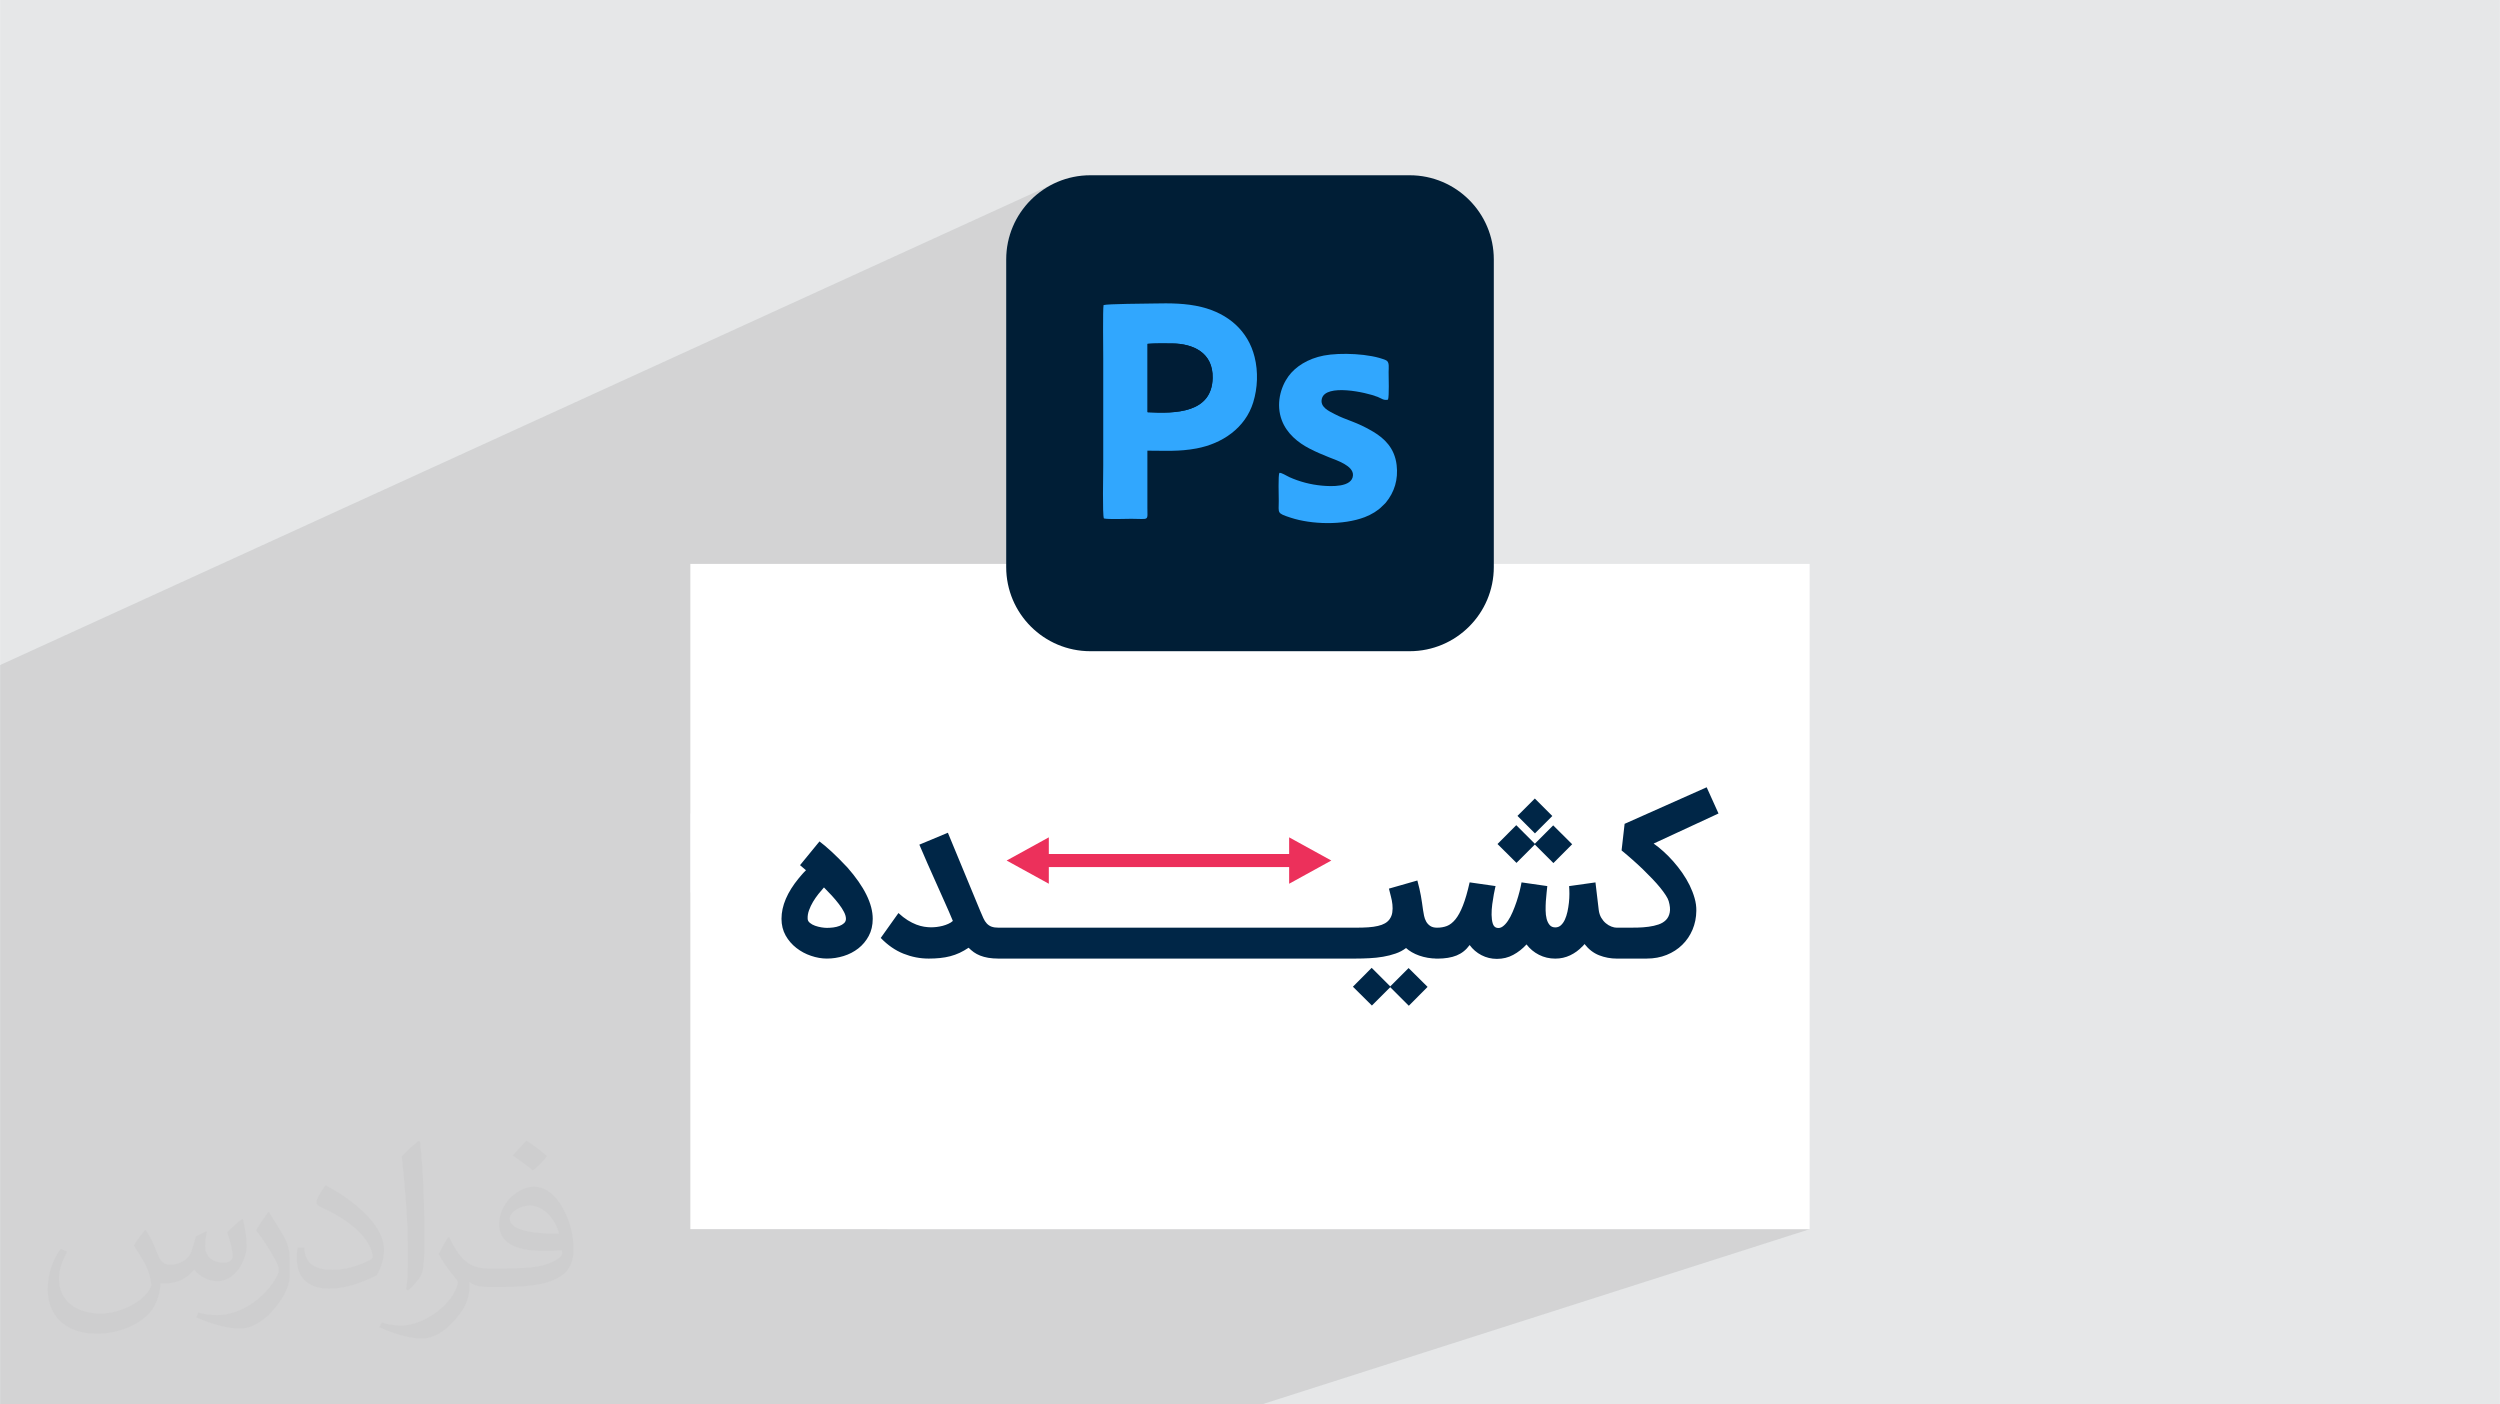
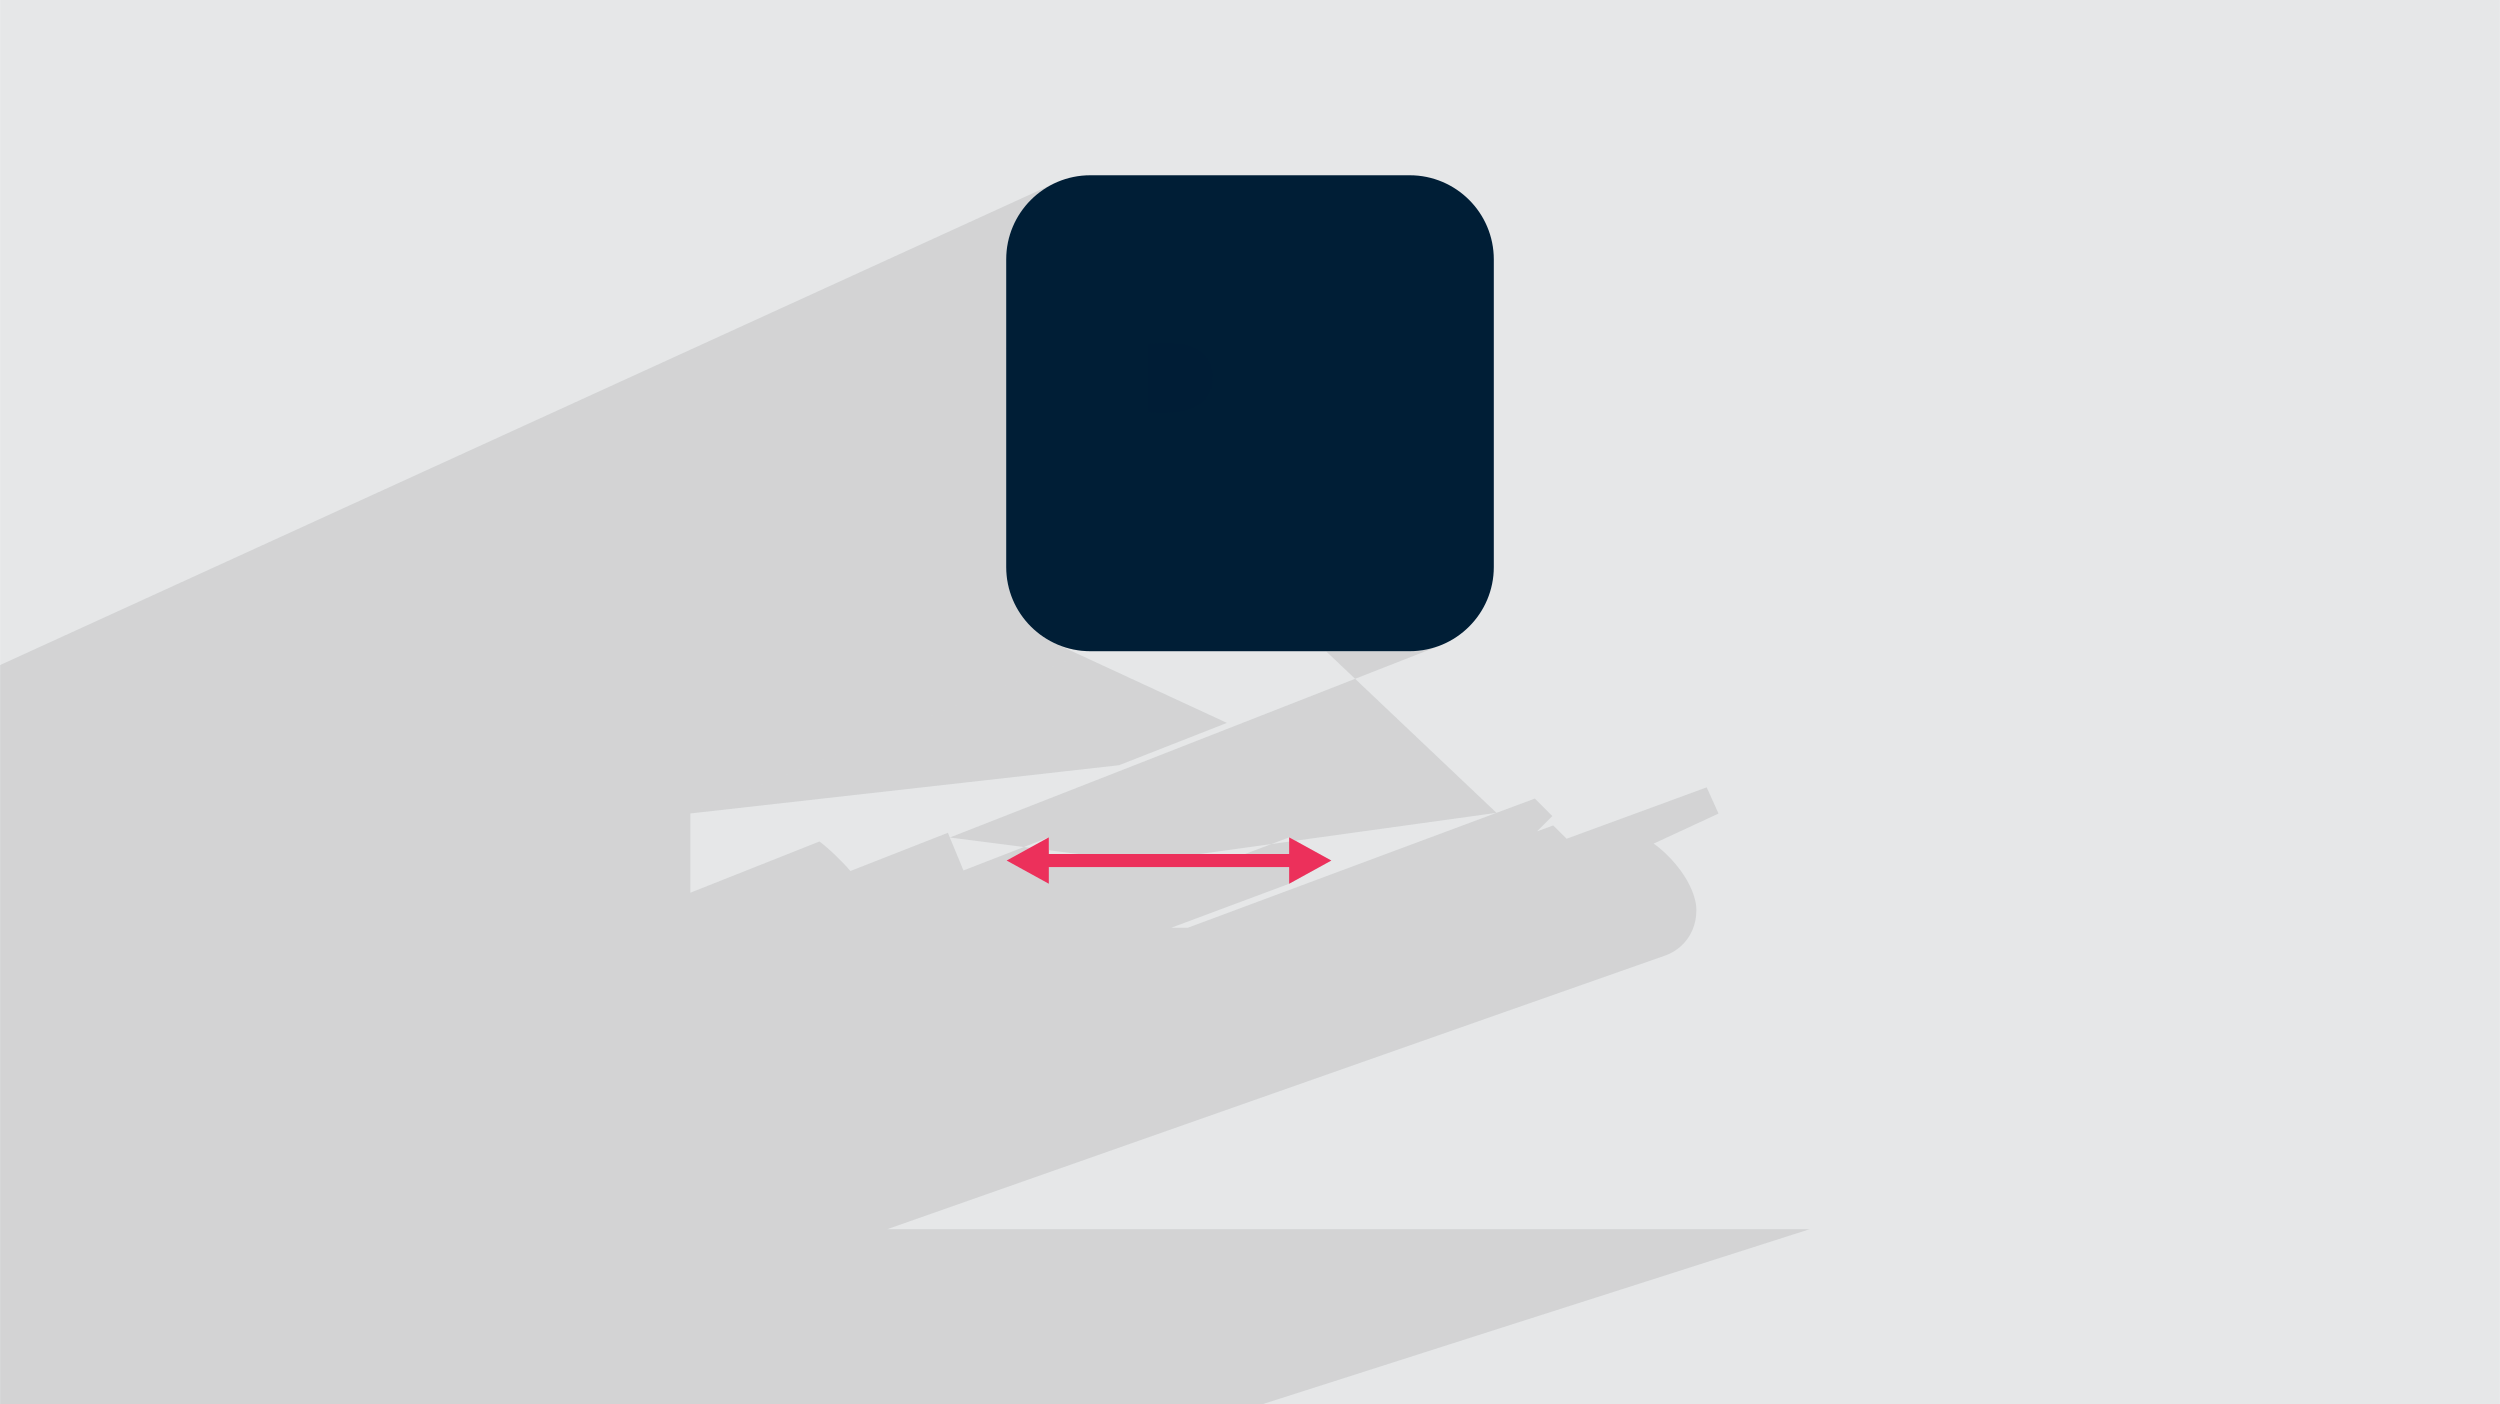
<svg xmlns="http://www.w3.org/2000/svg" xml:space="preserve" width="3.708in" height="2.083in" version="1.0" style="shape-rendering:geometricPrecision; text-rendering:geometricPrecision; image-rendering:optimizeQuality; fill-rule:evenodd; clip-rule:evenodd" viewBox="0 0 3702.73 2080.18">
  <defs>
    <style type="text/css">
   
    .fil8 {fill:#001D36}
    .fil6 {fill:#001E36}
    .fil7 {fill:#31A7FE}
    .fil0 {fill:#E6E7E8}
    .fil3 {fill:white}
    .fil4 {fill:#002647;fill-rule:nonzero}
    .fil5 {fill:#EC305B;fill-rule:nonzero}
    .fil2 {fill:#373435;fill-opacity:0.031}
    .fil1 {fill:#2B2A29;fill-opacity:0.102}
   
  </style>
  </defs>
  <g id="Layer_x0020_1">
    <polygon class="fil0" points="-0,0 3702.73,0 3702.73,2080.18 -0,2080.18 " />
    <path class="fil1" d="M1490.24 515.57l144.22 -63.68 -0.01 0.02 1.61 -0.33 2.69 -0.29 3.62 -0.26 4.41 -0.23 5.05 -0.2 5.55 -0.18 5.91 -0.15 6.12 -0.13 6.19 -0.11 6.11 -0.1 5.89 -0.08 5.53 -0.07 5.01 -0.06 4.36 -0.06 3.56 -0.05 2.62 -0.05 4.55 -0.09 4.54 -0.07 4.52 -0.04 4.51 -0 4.49 0.04 4.47 0.09 4.46 0.15 4.44 0.21 4.43 0.29 4.41 0.37 4.39 0.45 4.37 0.55 4.36 0.64 4.34 0.76 4.32 0.87 4.3 0.99 7.3 2.02 7.04 2.38 6.77 2.74 6.49 3.09 6.2 3.45 5.89 3.79 5.57 4.14 5.23 4.49 4.88 4.82 4.52 5.16 4.14 5.49 3.75 5.82 3.34 6.14 2.92 6.47 2.49 6.79 2.04 7.11 0.96 4.15 0.81 4.19 0.66 4.23 0.51 4.25 0.37 4.27 0.22 4.28 0.07 4.28 -0.07 4.28 -0.19 3.87 78.53 -33.49 3.87 -1.57 4.03 -1.43 4.18 -1.28 4.33 -1.12 4.47 -0.96 4.73 -0.79 5.15 -0.64 5.51 -0.49 5.81 -0.33 6.05 -0.18 6.22 -0.02 6.34 0.15 6.39 0.31 6.38 0.48 6.31 0.66 6.18 0.83 5.98 1.01 5.72 1.2 5.41 1.39 5.02 1.58 4.58 1.77 1.79 1.18 1.21 1.66 0.74 2.04 0.37 2.33 0.11 2.51 -0.06 2.6 -0.11 2.59 -0.06 2.48 0.04 3.76 0.09 5.2 0.09 6.11 0.05 6.5 -0.04 6.37 -0.18 5.71 -0.36 4.53 -0.59 2.83 -65.68 27.51 2.73 1.09 3.23 1.25 3.27 1.26 3.33 1.29 3.42 1.36 3.52 1.45 3.64 1.58 3.78 1.73 3.95 1.92 4.13 2.13 4.34 2.38 4.56 2.66 3.05 1.89 3.01 2 2.95 2.13 2.87 2.26 2.78 2.4 2.67 2.55 2.55 2.71 2.41 2.88 2.25 3.06 2.08 3.25 1.89 3.45 1.69 3.66 1.46 3.88 1.22 4.11 0.97 4.35 0.7 4.6 0.38 3.98 0.19 3.92 -0 3.85 -0.19 3.79 -0.38 3.73 -0.57 3.66 -0.75 3.6 -0.93 3.53 -1.11 3.46 -1.3 3.4 -1.47 3.33 -1.65 3.26 -1.83 3.2 -2 3.13 -2.17 3.06 -2.35 2.99 -0.63 0.71 -0.67 0.7 -0.7 0.68 -0.72 0.67 -0.72 0.66 -0.71 0.66 -0.68 0.65 -0.64 0.65 -2.36 2.3 -2.69 2.26 -2.98 2.2 -3.22 2.11 -3.41 2 -3.56 1.87 -3.66 1.71 -3.71 1.53 -109.32 44.59 119.17 153.98 56.59 0 12.74 -0.64 12.38 -1.89 11.95 -3.07 11.46 -4.19 -86.49 33.87 166.62 215.29m182.05 235.21l496.15 641.06 -496.15 -641.06m-182.05 -235.21l-166.62 -215.29 -234.71 91.91 -38.68 184.42m-21.3 101.56l-1.59 7.58m-66.11 315.17l-27.55 131.34m0 0l27.55 -131.34m66.11 -315.17l1.59 -7.58m21.3 -101.56l38.68 -184.42 -158.51 62.07 -9.9 122.35m-36.52 451.48l-8.43 104.17m0 0l8.43 -104.17m36.52 -451.48l9.9 -122.35 -42.57 16.67 -16.49 105.68m-75.26 482.4l-11.43 73.25m0 0l11.43 -73.25m75.26 -482.4l16.49 -105.68 -207.3 81.17m-384.33 -35.62l592.5 -240.26 29.5 0 7.47 -47.89 23.78 -9.7 -4.66 57.59 168.43 0 28.53 -136.01 44.06 -17.97 119.17 153.98 -191.76 0 -22.26 106.13 -69.62 27.31 -90.21 35.38m159.83 -62.69l22.26 -106.13 28.53 -136.01 -192.3 78.43 -4.66 57.59 -26.59 0 7.47 -47.89 -89.12 36.35m-1562.79 666.38l0 -29.02 0 -4.75 0 -2.7 0 -42.23 0 -2.55 0 -10.27 0 -28.63 0 -10.49 0 -0 0 -2.52 0 -10.29 0 -12.93 0 -1.28 0 -8.54 0 -10.23 0 -24.6 0 -1.95 0 -1.01 0 -3.78 0 -9.62 0 -13.61 0 -4.42 0 -21.47 0 -2.19 0 -2.42 0 -19.45 0 -0 0 -12.22 0 -48.12 0 -28.68 0 -17.26 0 -31.77 0 -26.73 0 -0.01 0 -117.17 0 -71.47 1566.4 -715.63 -10.9 5.25 -10.28 6.25 -9.6 7.18 -8.86 8.05 -8.05 8.86 -7.18 9.6 -6.25 10.28 -5.25 10.9 -4.19 11.46 -3.07 11.95 -1.89 12.38 -0.64 12.74 0 131.3 0 324.29 0.64 12.74 1.89 12.38 3.07 11.95 4.19 11.46 5.25 10.9 6.25 10.28 7.18 9.6 8.05 8.85 8.86 8.05 9.6 7.18 10.28 6.25 7.28 3.51 3.61 1.74 11.46 4.19 11.95 3.07 12.38 1.89 12.74 0.64 -592.5 240.26 0 117.39 191.23 -75.87 1.89 1.43 1.99 1.55 2.07 1.67 2.15 1.79 2.24 1.91 2.33 2.03 2.41 2.15 2.5 2.27 2.61 2.41 2.71 2.57 2.82 2.73 2.92 2.89 3.03 3.05 3.13 3.22 3.24 3.38 3.34 3.54 4.33 5.05 0.09 0.1 144.41 -56.63 2.89 6.97 20.19 48.81 126.44 -48.99 0 24.69 44.18 0 19.1 0 30.06 0 114.06 0 15.67 0 67.54 0 65.35 -24.69 62.48 34.37 -62.48 34.37 -154.19 57.51 -20.32 7.58 5.31 0 5.77 0 7.65 0 0.93 0 2.06 0 2.84 0 359.47 -133.83 92.36 -34.38 5.25 -1.95 56.81 -21.15 25.91 25.91 -22.72 22.72 24 -8.85 19.86 19.74 207.47 -76.15 17.53 38.83 -96.08 44.54 1.78 1.26 1.79 1.32 1.8 1.38 1.82 1.44 1.83 1.49 1.84 1.55 1.86 1.6 1.87 1.66 1.88 1.73 1.87 1.76 1.85 1.8 1.84 1.84 1.82 1.88 1.8 1.91 1.79 1.95 1.78 2 1.75 2.01 1.73 2.04 1.7 2.08 1.68 2.11 1.65 2.13 1.63 2.17 1.6 2.2 1.57 2.23 1.53 2.25 1.48 2.27 1.43 2.28 1.38 2.3 1.33 2.31 1.28 2.32 1.24 2.34 1.19 2.34 1.12 2.35 1.06 2.36 1 2.36 0.94 2.37 0.88 2.37 0.82 2.37 0.76 2.37 0.7 2.37 0.64 2.39 0.55 2.37 0.46 2.36 0.36 2.34 0.27 2.33 0.18 2.32 0.09 2.3 0 2.3 -0.13 3.73 -0.29 3.66 -0.46 3.6 -0.63 3.53 -0.79 3.47 -0.96 3.4 -1.12 3.34 -1.29 3.28 -1.44 3.17 -1.57 3.07 -1.7 2.96 -1.83 2.85 -1.97 2.75 -2.1 2.64 -2.23 2.54 -2.37 2.43 -2.47 2.31 -2.59 2.18 -2.71 2.06 -2.83 1.93 -2.94 1.8 -3.06 1.68 -3.18 1.54 -3.29 1.42 -3.39 1.27 -66.64 23.44 -711.06 250.13 -77.25 27.17 -87.9 30.92 -208.24 73.25 196.81 0 90.9 0 58.13 0 1020.4 0 -811.72 259.59 -263.13 0 -24.68 0 -110.4 0 -894.24 0 -46.91 0 -74.51 0 -1.44 0 -16.68 0 -0.42 0 -5.92 0 -2.8 0 -10.42 0 -4.99 0 -29.29 0 -3.84 0 -0.68 0 -21.33 0 -21.73 0 -0.31 0 -2.55 0 -25.8 0 -6.25 0 -4.93 0 -5.6 0 -3.98 0 -22.18 0 -22.54 0 -16.27 0 -3.95 0 -6.19 0 -10.27 0 -15.35 0 -1.36 0 -2.48 0 -5 0 -3.44 0 -13.5 0 -22.22 0 -9.83 0 -19.94 0 -0.09 0 -1.16 0 -5.33 0 -3.31 0 -22.91 0 -5 0 -0.39 0 -7.58 0 -1.95 0 -6.01 0 -19.91 0 -19.96 0 -2.54 0 -15.08 0 0 -2.64 0 -2.98 0 -1.76 0 -1.61 0 -4 0 -1.85 0 -0.51 0 -5.72 0 -5.22 0 -24.75 0 -4.4 0 -1.89 0 -0.9 0 -0.83 0 -9.55 0 -28.61 0 -1.48 0 -1.92 0 -1.3 0 -16.68 0 -11.73 0 -2.49 0 -9.96 0 -1.95 0 -29.98 0 -2.28 0 -8.2 0 -13.73 0 -15.81 0 -1.39 0 -11.88 0 -10.06 0 -49.92 0 -0.92 0 -7.28 0 -0.59 0 -55.61 0 -108.41zm2289.38 -321.28l0 0 255.93 -93.17" />
-     <path class="fil2" d="M215.96 1821.93c7.07,10.71 11.65,21.01 16.13,32.45 3.33,6.66 5.09,18.93 20.7,18.93 4.57,0 11.13,-1.35 16.95,-4.57 6.55,-3.44 11.54,-8.64 14.15,-16.53l6.24 -21.01 15.19 -7.49 1.04 1.04c-2.08,7.91 -2.59,15.5 -2.59,21.43 0,17.57 15.19,24.23 27.25,24.23 7.07,0 13.42,-3.44 13.42,-9.89 0,-8.32 -3.53,-22.47 -8.12,-35.16 7.07,-7.07 14.15,-14.15 22.26,-19.87l1.25 0.63c3.53,14.98 5.51,29.75 5.51,39.63 0,9.67 -4.27,20.39 -7.8,27.36 -7.28,13.73 -20.18,24.65 -35.78,24.65 -11.85,0 -25.06,-5.93 -34.12,-16.95l-0.52 0c-8.53,10.61 -21.74,20.18 -42.86,20.18l-6.55 0c-1.04,13.94 -4.05,23.81 -8.64,32.66 -12.58,24.54 -49.92,41.92 -85.08,41.92 -48.89,0 -73.43,-28.19 -73.43,-65.73 0,-23.19 7.59,-44.72 19.24,-60.01l9.56 3.95c-7.28,13.94 -12.17,27.04 -12.17,39.94 0,35.16 28.61,51.9 61.58,51.9 30.58,0 68.44,-19.45 75.31,-42.02 -2.59,-24.65 -11.85,-36.19 -26,-58.66 4.27,-7.49 9.78,-14.98 16.64,-22.98l1.25 0 0 0 0 0 -0.01 -0.04zm563.83 -132.3c10.3,6.45 20.39,14.04 30.27,22.78 -5.51,7.8 -12.38,14.88 -20.91,21.12 -9.89,-8.01 -19.76,-14.88 -29.86,-22.16 6.86,-7.7 13.63,-15.08 20.49,-21.74l0 0 0 0 0 0 0 0 0 0 0.01 0zm5.3 96.11c-16.64,0 -30.27,10.92 -30.27,19.03 0,17.38 33.28,22.78 73.12,22.56 -4.99,-20.39 -22.47,-41.61 -42.86,-41.61l0 0.01zm-37.35 92.99c21.64,0 40.57,-0.63 55.02,-4.27 16.13,-4.05 29.75,-12.17 29.75,-17.78 0,-1.46 0,-3.22 -0.52,-4.68 -9.05,0.83 -19.45,0.83 -28.5,0.83 -29.33,0 -51.79,-6.66 -60.64,-23.09 -2.19,-4.57 -3.74,-9.67 -3.74,-15.5 0,-15.92 6.86,-31.41 18.93,-42.13 10.08,-8.84 21.22,-14.35 32.55,-14.35 20.49,0 36.81,16.44 48.26,42.34 6.24,14.15 10.5,30.47 10.5,51.07 0,13.73 -3.74,25.27 -12.27,33.8 -15.92,15.4 -45.24,21.22 -90.17,21.22l-20.39 0 0 0 -5.3 0c-11.13,0 -19.14,-1.98 -25.48,-6.86l-1.04 0c0.31,2.59 0.52,5.09 0.52,7.49 0,10.08 -3.33,22.98 -10.08,33.28 -19.97,29.64 -41.61,42.53 -60.33,42.53 -18.93,0 -42.13,-7.28 -63.03,-16.75l3.74 -7.28c6.76,2.81 16.13,4.68 29.02,4.68 33.8,0 78.21,-32.45 83.72,-64.17 -1.25,-2.59 -3.53,-6.03 -6.76,-9.67 -9.89,-11.75 -16.13,-21.53 -21.95,-31.82 4.99,-9.89 9.56,-17.78 13.83,-24.96l1.77 -0.21c14.46,29.44 27.56,46.28 56.78,46.28l4.57 0 0 0 21.22 0 0 0 0 0 0 0 0 0 0 0 0.04 0zm-146.45 31.1c2.5,-13.52 2.7,-28.7 2.7,-42.86l0 -21.01c0,-39.21 -4.99,-96.2 -9.05,-133.34 7.07,-7.59 16.95,-16.53 24.75,-22.56l2.29 0.63c5.3,46.7 6.55,100.79 6.55,150.81 0,13.11 -0.52,25.9 -1.77,35.26 -0.73,11.85 -7.59,20.8 -22.26,34.53l-3.22 -1.46zm-150.71 -61.89c0.73,18.41 9.78,32.87 41.4,32.87 19.66,0 36.3,-5.09 54.71,-13.83 3.33,-1.46 5.09,-3.44 5.09,-5.09 0,-11.54 -8.84,-26.83 -23.71,-40.77 -14.46,-13.11 -33.6,-24.65 -51.48,-32.35 -6.14,-2.59 -8.12,-5.3 -8.12,-7.91 0,-5.3 7.07,-16.44 12.9,-24.44l1.98 -0.21c20.49,10.71 43.38,26.63 60.33,44.3 15.4,16.33 24.96,32.87 24.96,50.86 0,13.31 -4.05,25.79 -10.61,37.44 -22.47,11.33 -46.39,19.97 -70.1,19.97 -28.81,0 -48.47,-13.52 -48.47,-45.24 0,-3.44 0,-8.73 1.25,-15.61l9.89 0 0 0 0 0 0 0 0 0 0 0 -0.01 0zm-52.11 -52.32l17.89 28.92c6.55,10.71 12.69,22.37 12.69,40.77l0 23.5c0,19.03 -12.17,39.42 -31.82,59.6 -15.4,13.63 -29.02,19.45 -41.61,19.45 -18.72,0 -40.15,-5.82 -64.9,-16.44l2.81 -7.28c7.8,2.08 16.84,3.84 27.98,3.84 35.58,-0.21 71.97,-26.21 88.61,-57.93 1.98,-3.64 2.7,-7.07 2.7,-9.47 0,-3.64 -1.98,-7.7 -3.53,-11.33 -9.05,-17.05 -19.14,-32.66 -30.27,-47.12 5.82,-9.16 11.65,-17.99 17.99,-26.73l1.46 0.21 0 0 0 0 0 0 0 0 0 0 -0.01 0z" />
    <g id="_1964879109184">
      <g>
-         <rect class="fil3" x="1022.42" y="835.25" width="1657.87" height="985.34" />
        <g>
-           <path class="fil4" d="M1224.81 1419.84c-7.82,0 -15.7,-1.38 -23.63,-4.1 -7.99,-2.66 -15.2,-6.55 -21.74,-11.65 -6.49,-5.05 -11.82,-11.21 -15.92,-18.47 -4.05,-7.32 -6.1,-15.53 -6.1,-24.69 0,-19.3 8.54,-39.33 25.57,-60.07 1.39,-1.61 2.5,-3 3.44,-4.05 0.88,-1.05 1.72,-2 2.5,-2.89 0.77,-0.89 1.5,-1.66 2.16,-2.33l2.61 -2.61 -8.82 -7.49 28.79 -35.17c4.94,3.66 10.82,8.6 17.59,14.81 6.82,6.22 14.75,14.15 23.79,23.8 25.02,28.46 37.5,53.81 37.5,76 0,9.65 -2,18.14 -5.94,25.46 -3.93,7.32 -9.1,13.48 -15.48,18.47 -6.38,4.94 -13.59,8.71 -21.69,11.21 -8.1,2.5 -16.31,3.77 -24.63,3.77zm28.07 -58.91c0,-3 -0.94,-6.38 -2.89,-10.15 -1.94,-3.77 -4.44,-7.71 -7.6,-11.76 -3.11,-4.1 -6.6,-8.26 -10.48,-12.48 -3.88,-4.16 -7.71,-8.21 -11.59,-12.09 -2.61,2.94 -5.33,6.16 -8.21,9.76 -2.94,3.66 -5.55,7.49 -7.99,11.54 -2.39,4.05 -4.38,8.21 -5.94,12.54 -1.55,4.27 -2.22,8.49 -2,12.65 0.06,2.28 1.17,4.33 3.33,6.05 2.11,1.77 4.66,3.16 7.6,4.21 2.94,1.05 6.05,1.83 9.32,2.39 3.27,0.55 6.1,0.77 8.38,0.77 2.88,0 5.99,-0.22 9.32,-0.61 3.33,-0.44 6.38,-1.22 9.16,-2.27 2.72,-1.06 5.05,-2.44 6.88,-4.16 1.83,-1.77 2.72,-3.88 2.72,-6.38zm122.31 58.91c-12.65,0 -25.02,-2.44 -37.11,-7.26 -12.09,-4.83 -23.3,-12.59 -33.67,-23.3l26.24 -36.89c4.71,4.33 9.26,7.88 13.7,10.65 4.44,2.72 8.71,4.88 12.76,6.44 4.05,1.5 7.87,2.61 11.48,3.16 3.66,0.55 7.04,0.89 10.21,0.89 2.61,0 5.44,-0.17 8.43,-0.5 2.94,-0.39 5.94,-0.94 8.88,-1.67 2.94,-0.77 5.71,-1.77 8.32,-2.94 2.61,-1.11 4.88,-2.61 6.82,-4.32 -3.66,-8.88 -7.65,-18.09 -11.98,-27.68 -4.27,-9.6 -8.6,-19.25 -12.93,-28.96 -4.32,-9.71 -8.65,-19.3 -12.87,-28.9 -4.27,-9.54 -8.21,-18.69 -11.87,-27.46l42.27 -17.64 47.71 115.33c1.77,4.21 3.33,7.93 4.83,11.15 1.44,3.16 3.11,5.83 5.1,7.93 2,2.11 4.33,3.72 7.1,4.72 2.78,1 6.27,1.5 10.65,1.5l4.16 0 0 45.76 -4.16 0c-5.88,0 -11.09,-0.39 -15.59,-1.16 -4.49,-0.77 -8.49,-1.89 -11.98,-3.27 -3.55,-1.39 -6.66,-3.11 -9.43,-5.05 -2.72,-2 -5.32,-4.21 -7.71,-6.6 -4.44,3 -8.88,5.49 -13.31,7.6 -4.44,2.06 -9.1,3.72 -13.92,4.99 -4.82,1.22 -9.87,2.17 -15.09,2.67 -5.27,0.55 -10.93,0.83 -17.03,0.83zm756.52 -45.76l0 45.76 -3.33 0c-4.66,0 -9.21,-0.39 -13.7,-1.16 -4.49,-0.77 -8.71,-1.89 -12.65,-3.27 -3.93,-1.39 -7.6,-3.05 -10.92,-4.99 -3.33,-1.94 -6.22,-3.99 -8.6,-6.22 -4.55,3.44 -9.71,6.22 -15.59,8.21 -5.83,2.05 -11.98,3.6 -18.53,4.71 -6.49,1.11 -13.2,1.83 -20.08,2.16 -6.88,0.39 -13.7,0.55 -20.36,0.55l-5.33 0 0 -45.76 5.33 0c6.99,0 13.15,-0.17 18.64,-0.55 5.44,-0.39 10.21,-1.05 14.31,-2.05 4.1,-0.94 7.54,-2.22 10.32,-3.83 2.83,-1.61 5.1,-3.6 6.82,-5.99 2.22,-3.11 3.61,-6.55 4.11,-10.26 0.55,-3.77 0.61,-7.65 0.17,-11.65 -0.44,-4.05 -1.16,-8.04 -2.28,-12.04 -1.05,-3.99 -2,-7.82 -2.89,-11.48l42.11 -12.04c1.16,4.32 2.16,8.32 3,11.87 0.83,3.55 1.55,7.05 2.16,10.43 0.61,3.38 1.17,6.82 1.67,10.26 0.5,3.49 1,7.26 1.61,11.32 0.39,2.61 0.89,5.38 1.5,8.43 0.61,3.05 1.66,5.88 3.11,8.49 1.44,2.61 3.44,4.77 5.99,6.49 2.61,1.77 5.94,2.61 10.09,2.61l3.33 0zm-72.61 88.14l-27.18 27.18 -28.12 -27.9 27.79 -27.96 27.51 27.51 27.18 -27.18 28.12 27.9 -27.79 27.96 -27.52 -27.52zm69.56 -88.14c5.16,0 9.93,-0.83 14.36,-2.5 4.44,-1.72 8.6,-4.99 12.6,-9.82 3.94,-4.83 7.65,-11.59 11.09,-20.36 3.49,-8.82 6.82,-20.3 9.98,-34.45l38.39 5.49c-0.11,0.5 -0.28,1.11 -0.44,1.89 -0.55,2.39 -1.28,5.83 -2.11,10.21 -0.83,4.38 -1.61,9.32 -2.33,14.76 -0.72,5.44 -1.05,10.65 -1,15.64 0.06,4.94 0.61,9.27 1.72,12.87 1.11,3.6 3.11,5.77 5.88,6.44 3,0.78 5.88,0.17 8.71,-1.83 2.77,-1.94 5.44,-4.82 7.93,-8.54 2.5,-3.71 4.82,-8.04 6.93,-13.04 2.16,-4.94 4.05,-10.04 5.82,-15.25 1.72,-5.22 3.22,-10.32 4.49,-15.31 1.22,-5.05 2.22,-9.49 2.89,-13.31l38.16 5.49c-0.17,2.39 -0.5,5.6 -1,9.6 -0.5,4.05 -0.88,8.27 -1.16,12.82 -0.28,4.55 -0.39,9.1 -0.33,13.7 0.06,4.55 0.56,8.71 1.5,12.43 1,3.71 2.5,6.77 4.5,9.1 2.05,2.39 4.82,3.55 8.37,3.55 3.22,0 5.94,-1.05 8.27,-3.16 2.33,-2.11 4.27,-4.88 5.88,-8.32 1.55,-3.44 2.83,-7.32 3.82,-11.71 0.94,-4.38 1.67,-8.87 2.17,-13.42 0.5,-4.49 0.72,-8.93 0.72,-13.2 0,-4.33 -0.17,-8.1 -0.44,-11.37l39.05 -5.49 4.83 40.77c0.55,4.44 1.83,8.32 3.72,11.59 1.94,3.27 4.21,5.99 6.82,8.16 2.61,2.22 5.38,3.82 8.27,4.93 2.89,1.11 5.6,1.67 8.21,1.67l4.66 0 0 45.76 -4.66 0c-9.32,0 -18.14,-1.66 -26.46,-4.93 -8.32,-3.27 -15.48,-8.82 -21.58,-16.64 -0.55,0.78 -1.16,1.44 -1.72,2 -0.56,0.61 -1.11,1.17 -1.61,1.78l0 -0.17c-5.21,5.49 -11.2,9.87 -17.97,13.09 -6.82,3.22 -14.14,4.88 -21.97,4.88 -8.76,0 -16.86,-1.88 -24.24,-5.66 -7.38,-3.77 -13.53,-8.88 -18.42,-15.37 -5.83,6.38 -12.37,11.54 -19.69,15.48 -7.32,3.99 -15.36,5.94 -24.18,5.94 -8.15,0 -15.81,-1.83 -22.86,-5.49 -7.04,-3.66 -12.87,-8.65 -17.53,-15.03 -5.16,7.21 -11.65,12.37 -19.31,15.48 -7.65,3.11 -17.14,4.66 -28.4,4.66l-3.05 0 0 -45.76 2.72 0zm86.53 -61.63l-0.11 0c0.28,-0.77 0.33,-0.77 0.11,0zm58.08 -61.57l-27.18 27.23 -28.12 -27.96 27.79 -27.9 27.51 27.52 27.18 -27.24 28.12 27.96 -27.79 27.9 -27.52 -27.51zm25.91 -42.22l-25.74 25.74 -25.91 -25.91 25.74 -25.74 25.91 25.91zm94.64 165.42l13.76 0c5.6,0 11.31,-0.06 17.19,-0.11 5.88,-0.11 11.54,-0.56 16.92,-1.28 5.44,-0.72 10.37,-1.83 14.87,-3.38 4.49,-1.55 8.15,-3.77 10.98,-6.66 2.83,-2.89 4.71,-6.6 5.55,-11.15 0.89,-4.55 0.39,-10.09 -1.55,-16.75 -0.66,-2.44 -2.16,-5.33 -4.38,-8.77 -2.22,-3.44 -4.99,-7.21 -8.32,-11.31 -3.33,-4.11 -7.16,-8.38 -11.49,-12.93 -4.32,-4.55 -8.99,-9.21 -13.86,-13.98 -4.94,-4.77 -10.1,-9.54 -15.53,-14.31 -5.38,-4.77 -10.76,-9.38 -16.2,-13.81l4.49 -39.39 121.54 -54.14 17.53 38.83 -96.08 44.54c4.72,3.27 9.6,7.21 14.59,11.71 5.05,4.55 9.93,9.49 14.64,14.86 4.71,5.33 9.15,10.98 13.31,16.97 4.16,5.99 7.76,12.15 10.87,18.42 3.05,6.27 5.49,12.59 7.27,18.92 1.83,6.38 2.66,12.59 2.55,18.7 -0.11,10.04 -2,19.36 -5.66,28.01 -3.66,8.6 -8.71,16.09 -15.2,22.41 -6.44,6.32 -14.14,11.31 -23.08,14.92 -8.93,3.6 -18.75,5.43 -29.46,5.43l-45.27 0 0 -45.76zm-779.16 0l0 45.76 -137.02 0 0 -45.76 137.02 0zm131.25 0l0 45.76 -137.02 0 0 -45.76 137.02 0zm131.25 0l0 45.76 -137.02 0 0 -45.76 137.02 0zm131.25 0l0 45.76 -137.02 0 0 -45.76 137.02 0z" />
          <polygon class="fil5" points="1909.34,1240.25 1971.82,1274.62 1909.34,1308.99 1909.34,1284.3 1553.38,1284.3 1553.38,1308.99 1490.9,1274.62 1553.38,1240.25 1553.38,1264.94 1909.34,1264.94 " />
        </g>
      </g>
      <g>
        <path class="fil6" d="M1614.93 259.59l472.87 0c68.85,0 124.69,55.84 124.69,124.69l0 455.59c0,68.84 -55.84,124.69 -124.69,124.69l-472.87 0c-68.85,0 -124.69,-55.84 -124.69,-124.69l0 -455.59c0,-68.85 55.84,-124.69 124.69,-124.69z" />
-         <path class="fil7" d="M1699.66 610.57l0 -101.27c11.18,-0.88 24.72,-0.65 36.15,-0.58 30.97,0.22 61.07,13.38 60.22,51.23 -1.18,51.85 -54.85,52.86 -96.36,50.62l0 0 -0 0zm-65.19 -158.68c-1.27,5.76 -0.49,67.31 -0.49,78.53l0 159.07c0,11.53 -1.32,73.25 0.98,78.44 7.41,1.59 31.21,0.5 40.6,0.5 27.4,0 23.81,4.15 23.81,-17.48 0,-27.81 0,-55.62 0,-83.43 26.2,0 46.9,1.57 72.67,-3.25 38.32,-7.18 72.45,-30.35 84.11,-68.34 6.53,-21.27 7.52,-45.27 2,-67.3 -9.7,-38.74 -38.99,-64.11 -78.57,-73.89 -22.87,-5.65 -46.56,-5.74 -70.89,-5.2 -11.21,0.24 -68.77,0.51 -74.23,2.35l0 0 0.01 -0.02z" />
-         <path class="fil7" d="M1894.85 700.37c-1.91,4.17 -0.89,34.26 -0.89,41.54 0,18.56 -3.25,17.98 17.62,24.86 30.85,10.17 77.69,11.51 109.79,-0.8 9.94,-3.81 19.79,-9.83 25.6,-15.98 1.63,-1.73 3.87,-3.45 5.46,-5.37 12.97,-15.77 18.66,-34.49 16.13,-55.89 -3,-25.23 -18.19,-39.37 -34.55,-49.2 -24.98,-14.99 -39.45,-16.81 -57.45,-26.29 -8.06,-4.25 -22.1,-10.25 -18.72,-22.9 5.9,-22.13 64.8,-9.56 82.65,-2.47 5.23,2.08 9.23,5.78 15.28,4.05 1.9,-4.8 0.9,-33.35 0.9,-41 0,-6.36 1.65,-14.97 -3.99,-17.39 -23.15,-9.98 -67.8,-11.51 -91.79,-6.94 -24.25,4.63 -42.39,16.79 -52.5,30.61 -11.96,16.37 -18.84,41.74 -9.89,65.4 7.32,19.33 23.6,32.89 41.21,41.94 9.98,5.14 17.9,8.45 28.77,12.81 11.53,4.63 36.1,12.38 35.4,26.55 -0.91,18.21 -32.55,16.63 -45.69,15.45 -17.19,-1.55 -33.65,-5.91 -48.97,-12.84 -3.53,-1.59 -11.01,-6.56 -14.34,-6.14l0 0 -0.01 0 -0 0z" />
        <path class="fil8" d="M1699.66 610.57c41.52,2.24 95.19,1.22 96.36,-50.62 0.86,-37.85 -29.25,-51 -60.22,-51.23 -11.43,-0.08 -24.95,-0.31 -36.15,0.58l0 101.27 0 0z" />
      </g>
    </g>
  </g>
</svg>